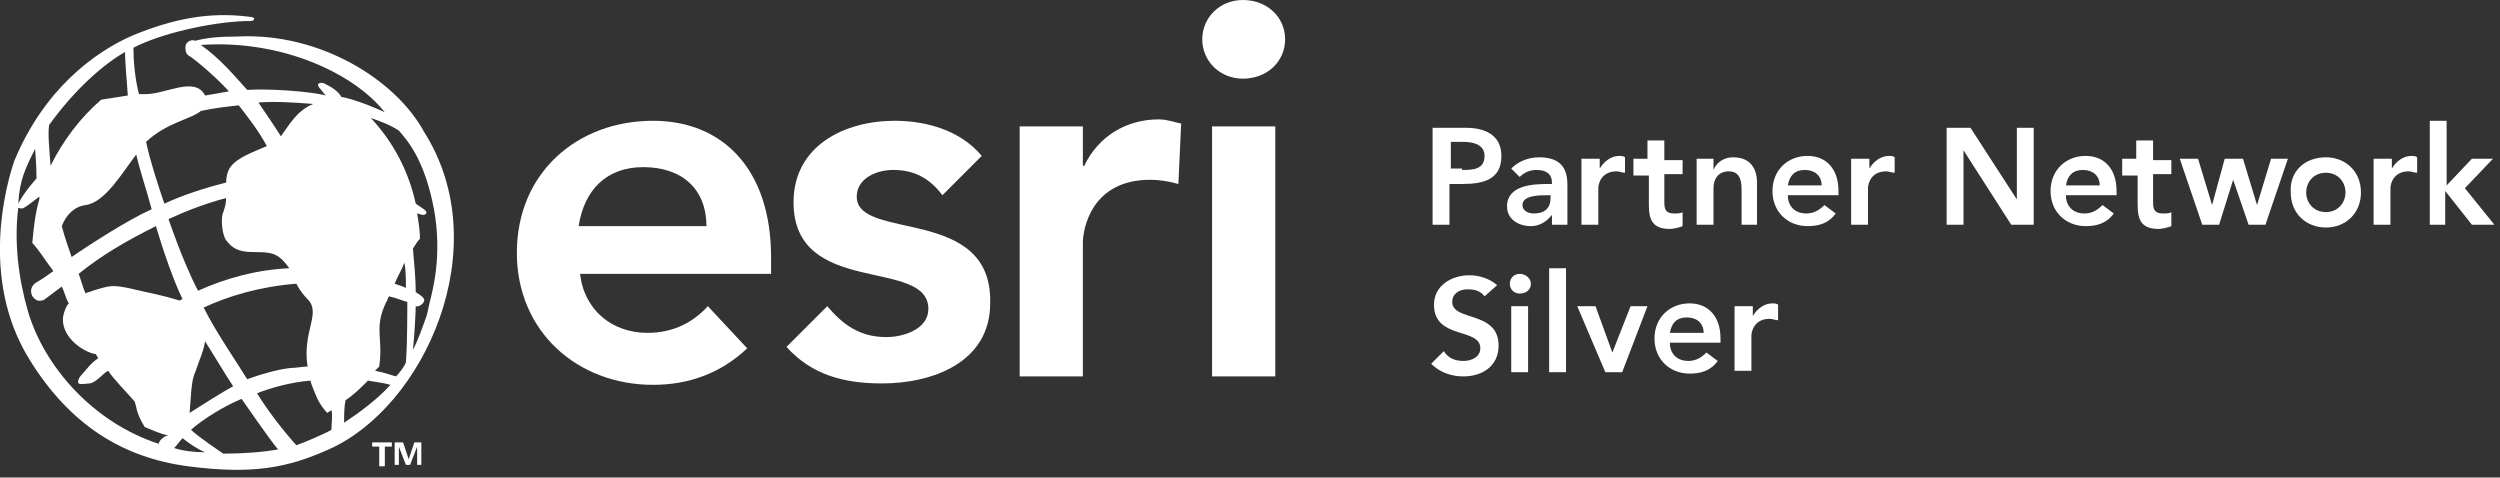
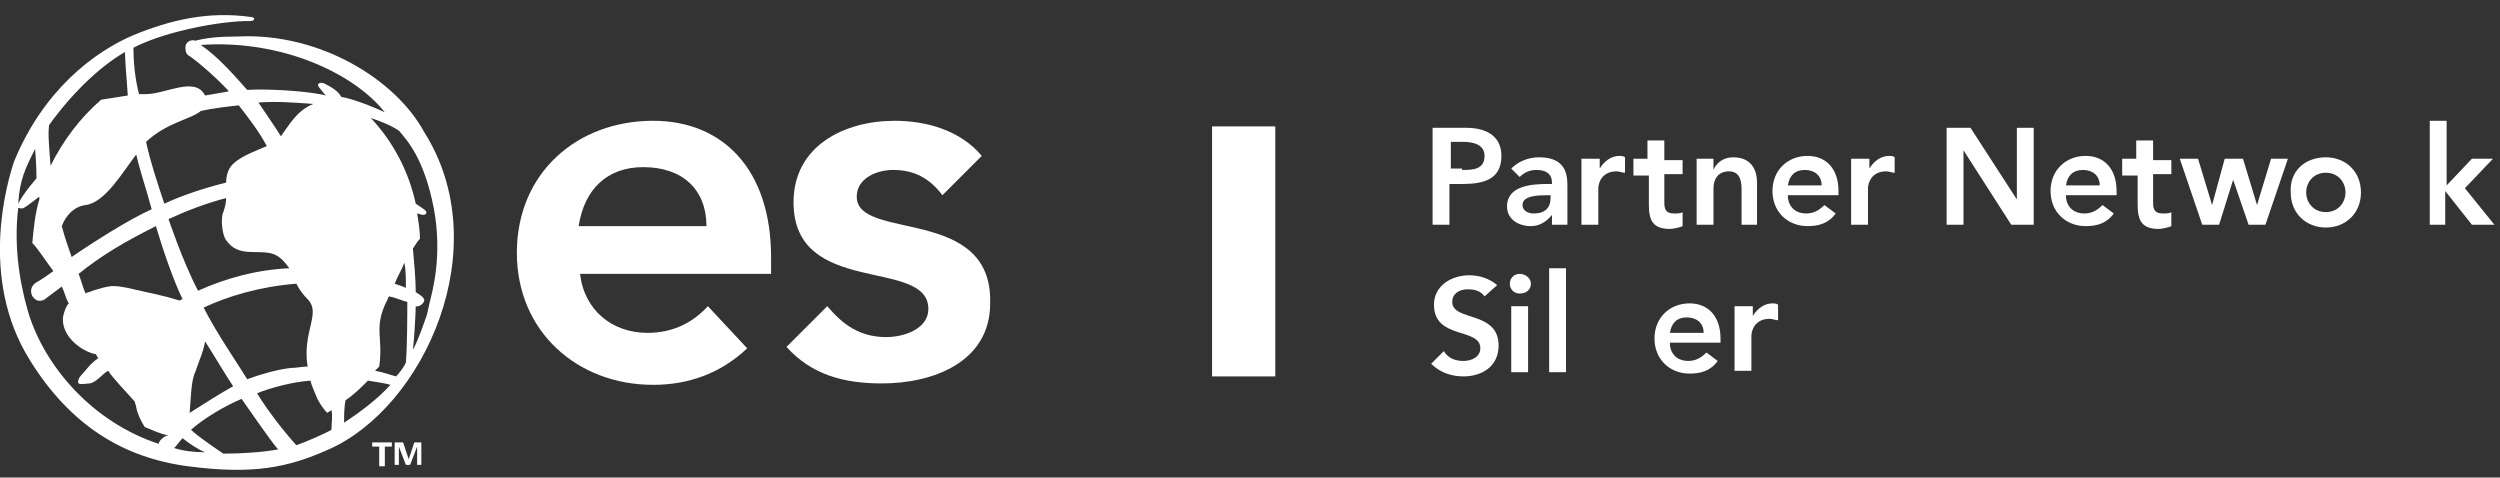
<svg xmlns="http://www.w3.org/2000/svg" width="178" height="34" viewBox="0 0 178 34" fill="none">
  <rect x="0" y="0" width="178" height="34" fill="#333333" stroke="none" />
  <g clip-path="url(#clip0)">
    <path d="M26.5 31.8V31.5H27.9V31.8H27.4V33.2H27V31.8H26.5V31.8ZM28.7 31.5L29.1 32.7L29.5 31.5H30V33.1H29.7V31.8L29.2 33.1H28.9L28.4 31.8V33.1H28.1V31.5H28.7Z" fill="white" />
-     <path d="M88.5 0C90.2 0 91.5 1.2 91.5 2.8C91.5 4.4 90.2 5.6 88.5 5.6C86.8 5.6 85.6 4.3 85.6 2.8C85.6 1.3 86.8 0 88.5 0Z" fill="white" />
    <path d="M90.8 9H86.3V26.8H90.8V9Z" fill="white" />
-     <path d="M84.1 8.8C83.6 8.7 83.1 8.5 82.5 8.5C80.2 8.5 78.2 9.7 77.2 11.8H77.1V9H72.6V26.8H77.1V17.3C77.1 16.3 77.7 12.8 81.9 12.8C82.5 12.8 83.2 12.9 83.9 13.1L84.1 8.8Z" fill="white" />
    <path d="M50.4 21.8C49.4 22.9 48 23.7 46.1 23.7C43.6 23.7 41.6 22.1 41.3 19.5H54.9V18.3C54.9 12.1 51.5 8.6 46.5 8.6C41.1 8.6 36.8 12.3 36.8 18C36.8 23.6 41.1 27.4 46.5 27.4C49 27.4 51.3 26.6 53.2 24.8L50.4 21.8ZM45.8 11.9C48.6 11.9 50.3 13.5 50.3 16.1H41.2C41.6 13.5 43.2 11.9 45.8 11.9Z" fill="white" />
    <path d="M61 14C61 12.7 62.4 12.1 63.6 12.1C65.1 12.1 66.2 12.7 67.1 13.9L69.9 11.1C68.4 9.3 66 8.6 63.7 8.6C60.1 8.6 56.5 10.4 56.5 14.4C56.5 21.2 66.1 18.3 66.1 22C66.1 23.4 64.4 24 63.1 24C61.2 24 60 23.1 58.9 21.8L56 24.7C57.8 26.7 60.1 27.3 62.8 27.3C66.4 27.3 70.5 25.8 70.5 21.6C70.7 14.6 61 17.2 61 14Z" fill="white" />
    <path d="M102.1 9.1H104.4C105.7 9.1 106.9 9.6 106.9 11.1C106.9 12.8 105.6 13.1 104.1 13.1H103.2V16H102V9.1H102.1ZM104.1 12.1C104.8 12.1 105.7 12.1 105.7 11.1C105.7 10.3 104.9 10.1 104.2 10.1H103.3V12H104.1V12.1Z" fill="white" />
    <path d="M110.5 15.3C110.1 15.8 109.6 16.1 109 16.1C108.1 16.1 107.3 15.6 107.3 14.7C107.3 13.2 109.1 13.1 110.2 13.1H110.5V13C110.5 12.4 110.1 12.1 109.4 12.1C108.9 12.1 108.5 12.3 108.2 12.6L107.6 12C108.1 11.5 108.8 11.2 109.6 11.2C111.6 11.2 111.6 12.6 111.6 13.3V16H110.5V15.3V15.3ZM110.4 13.9H110.2C109.6 13.9 108.4 13.9 108.4 14.6C108.4 15 108.8 15.2 109.2 15.2C110 15.2 110.4 14.8 110.4 14.1V13.9Z" fill="white" />
    <path d="M112.7 11.3H113.9V12C114.2 11.5 114.7 11.1 115.3 11.1C115.4 11.1 115.6 11.1 115.7 11.2V12.3C115.5 12.3 115.3 12.2 115.1 12.2C114 12.2 113.8 13.1 113.8 13.4V16H112.6V11.3H112.7Z" fill="white" />
    <path d="M116.3 12.3V11.3H117.3V10H118.5V11.4H119.8V12.4H118.5V14.4C118.5 14.9 118.6 15.2 119.2 15.2C119.4 15.2 119.7 15.2 119.8 15.1V16.1C119.6 16.2 119.1 16.3 118.9 16.3C117.7 16.3 117.4 15.7 117.4 14.6V12.5H116.3V12.3Z" fill="white" />
    <path d="M120.9 11.3H122V12.1C122.2 11.6 122.7 11.2 123.4 11.2C124.7 11.2 125.1 12.1 125.1 13V16H124V13.6C124 13.1 124 12.2 123.1 12.2C122.3 12.2 122 12.8 122 13.4V16H120.8V11.3H120.9Z" fill="white" />
    <path d="M127.3 14.1C127.4 14.8 127.9 15.2 128.6 15.2C129.2 15.2 129.6 14.9 129.9 14.6L130.7 15.2C130.2 15.9 129.5 16.1 128.7 16.1C127.3 16.1 126.2 15.1 126.2 13.6C126.2 12.1 127.3 11.1 128.7 11.1C130 11.1 130.9 12 130.9 13.6V13.9H127.3V14.1ZM129.7 13.2C129.7 12.5 129.2 12.1 128.5 12.1C127.8 12.1 127.4 12.5 127.3 13.2H129.7Z" fill="white" />
    <path d="M131.9 11.3H133.1V12C133.4 11.5 133.9 11.1 134.5 11.1C134.6 11.1 134.8 11.1 134.9 11.2V12.3C134.7 12.3 134.5 12.2 134.3 12.2C133.2 12.2 133 13.1 133 13.4V16H131.8V11.3H131.9Z" fill="white" />
    <path d="M138.7 9.1H140.3L143.6 14.2V9.1H144.8V16H143.2L139.8 10.7V16H138.6V9.1H138.7Z" fill="white" />
    <path d="M147.1 14.1C147.2 14.8 147.7 15.2 148.4 15.2C149 15.2 149.4 14.9 149.7 14.6L150.5 15.2C150 15.9 149.3 16.1 148.5 16.1C147.1 16.1 146 15.1 146 13.6C146 12.1 147.1 11.1 148.5 11.1C149.8 11.1 150.7 12 150.7 13.6V13.9H147.1V14.1ZM149.5 13.2C149.5 12.5 149 12.1 148.3 12.1C147.6 12.1 147.2 12.5 147.1 13.2H149.5Z" fill="white" />
    <path d="M151.1 12.3V11.3H152.1V10H153.3V11.4H154.6V12.4H153.3V14.4C153.3 14.9 153.4 15.2 154 15.2C154.2 15.2 154.5 15.2 154.6 15.1V16.1C154.4 16.2 153.9 16.3 153.7 16.3C152.5 16.3 152.2 15.7 152.2 14.6V12.5H151.1V12.3Z" fill="white" />
    <path d="M155.2 11.3H156.5L157.5 14.6L158.4 11.3H159.7L160.7 14.6L161.7 11.3H162.9L161.3 16H160.1L159 12.8L158 16H156.8L155.2 11.3Z" fill="white" />
    <path d="M165.6 11.2C167 11.2 168.1 12.2 168.1 13.7C168.1 15.2 167 16.2 165.6 16.2C164.2 16.2 163.1 15.2 163.1 13.7C163 12.2 164.1 11.2 165.6 11.2ZM165.6 15.1C166.5 15.1 167 14.4 167 13.7C167 13 166.5 12.3 165.6 12.3C164.7 12.3 164.2 13 164.2 13.7C164.2 14.4 164.7 15.1 165.6 15.1Z" fill="white" />
-     <path d="M169.1 11.3H170.3V12C170.6 11.5 171.1 11.1 171.7 11.1C171.8 11.1 172 11.1 172.1 11.2V12.3C171.9 12.3 171.7 12.2 171.5 12.2C170.4 12.2 170.2 13.1 170.2 13.4V16H169V11.3H169.1Z" fill="white" />
    <path d="M173 8.6H174.2V13.2L176 11.3H177.5L175.5 13.4L177.6 16H176L174.1 13.6V16H173V8.6Z" fill="white" />
    <path d="M105.7 21.1C105.4 20.7 105 20.6 104.5 20.6C103.9 20.6 103.4 20.9 103.4 21.5C103.4 22.9 106.7 22.1 106.7 24.6C106.7 26.1 105.5 26.8 104.2 26.8C103.3 26.8 102.5 26.5 101.9 25.9L102.8 25C103.1 25.5 103.6 25.7 104.2 25.7C104.8 25.7 105.4 25.4 105.4 24.8C105.4 23.3 102.1 24.2 102.1 21.7C102.1 20.3 103.4 19.6 104.6 19.6C105.3 19.6 106 19.8 106.6 20.3L105.7 21.1Z" fill="white" />
    <path d="M108.2 19.5C108.6 19.5 109 19.8 109 20.2C109 20.6 108.7 20.9 108.2 20.9C107.8 20.9 107.5 20.6 107.5 20.2C107.5 19.8 107.8 19.5 108.2 19.5ZM107.6 21.8H108.8V26.5H107.6V21.8Z" fill="white" />
    <path d="M110.3 19.1H111.5V26.5H110.3V19.1Z" fill="white" />
-     <path d="M112.3 21.8H113.6L114.8 25.1L116.1 21.8H117.3L115.5 26.5H114.3L112.3 21.8Z" fill="white" />
    <path d="M118.9 24.6C119 25.3 119.5 25.7 120.2 25.7C120.8 25.7 121.2 25.4 121.5 25.1L122.3 25.7C121.8 26.4 121.1 26.6 120.3 26.6C118.9 26.6 117.8 25.6 117.8 24.1C117.8 22.6 118.9 21.6 120.3 21.6C121.6 21.6 122.5 22.5 122.5 24.1V24.4H118.9V24.6ZM121.3 23.7C121.3 23 120.8 22.6 120.1 22.6C119.4 22.6 119 23 118.9 23.7H121.3Z" fill="white" />
    <path d="M123.6 21.8H124.8V22.5C125.1 22 125.6 21.6 126.2 21.6C126.3 21.6 126.5 21.6 126.6 21.7V22.8C126.4 22.8 126.2 22.7 126 22.7C124.9 22.7 124.7 23.6 124.7 23.9V26.4H123.5V21.8H123.6Z" fill="white" />
    <path d="M16.9 2.6C15.5 2.6 14.7 2.7 13.9 2.9C13.7 2.8 13.2 2.9 13.2 3.4C13.2 3.7 13.3 3.9 13.5 4C13.7 4.1 15.2 5.3 16.3 6.5C15.8 6.6 15.2 6.7 14.6 6.8C13.9 5.4 11.8 6.7 10.4 6.7C10.2 6.7 10.1 6.7 9.9 6.7C9.6 5.6 9.5 4.3 9.5 3.4C11.4 2.4 14.9 1.6 17.4 1.5H17.8C18.2 1.5 18.2 1.2 17.8 1.2C14.8 0.8 12.2 1.4 9.5 2.5C6.7 3.7 3.1 6.4 1 11.5C0.5 13 -1.5 19.8 2.1 25.6C5 30.3 8.8 32.6 13.4 33.2C18 33.8 20.5 33.3 23.4 32C30.2 29 35.4 17.6 30.2 9.4C28.2 5.7 22.8 2.3 16.9 2.6ZM14.3 7.9C15.2 7.7 16.1 7.6 17 7.5C17.7 8.4 18.4 9.3 19 10.4C18.1 10.8 16.9 11.2 16.4 11.9C16.2 12.2 16.1 12.6 16.1 13C14.5 13.4 13 13.9 11.7 14.5C11.2 13 10.7 11.5 10.4 10.1C11.9 8.7 13.6 8.5 14.3 7.9ZM21.9 26.1C21.5 26.1 21.1 26.2 20.7 26.2C19.8 26.3 18.7 26.6 17.6 27C17 26 15.4 23.7 14.5 21.9C16.2 21.1 18.5 20.4 21.1 20.2C21.3 20.6 21.6 21 21.9 21.3C22.9 22.3 21.5 23.6 21.9 26.1ZM12 15.6C13.3 15 14.6 14.5 16.1 14.1C16.1 14.5 16 14.8 15.9 15.1C15.7 15.5 15.8 16.7 16.1 17.1C17 18.4 18.4 17.7 19.5 18.1C20 18.3 20.3 18.7 20.6 19.1C18.3 19.2 16.1 19.8 14.1 20.7C13 18.6 12 15.6 12 15.6ZM13 21.3C12.9 21.3 12.8 21.4 12.8 21.4C11.5 21 10.8 20.9 9.1 20.5C8 20.3 7.9 20.3 6.6 20.7C6.4 20.8 6.2 20.8 6.1 20.9C5.9 20.5 5.8 20 5.6 19.5C7.2 18.2 8.9 17.2 11.1 16.1C11.6 17.8 12.4 20.1 13 21.3ZM13.9 26.5C14.2 25.6 14.5 25 14.6 24.3C15.3 25.4 16 26.6 16.6 27.5C15.7 28 14.6 28.7 13.5 29.4C13.6 28.3 13.6 27.1 13.9 26.5ZM20 9.7C19.5 8.9 19 8.2 18.4 7.3C19.6 7.2 21 7.3 22.3 7.4C21.1 7.9 20.6 8.9 20 9.7ZM9.7 11C9.7 10.9 9.7 10.9 9.7 11C10 12.3 10.4 13.4 10.8 14.9C9.2 15.6 6.4 17.4 5.1 18.3C4.9 17.7 4.6 16.9 4.4 16.1C4.7 15.3 5.3 14.7 6.1 14.6C7.5 14.4 8.7 12.3 9.7 11ZM3.5 8.9C5 6.8 7 4.8 8.9 3.7C8.9 4.2 9 5.5 9.1 6.8C8.5 6.9 7.8 7 7.2 7.1C5.7 8.4 4.5 10 3.6 11.8C3.5 10.5 3.4 9.5 3.5 8.9ZM2.5 10.6C2.5 10.6 2.6 11.8 2.6 12.7C2.6 12.7 1.7 13.7 1.3 14.5C1.4 12.8 1.8 12 2.5 10.6ZM11.3 31.6C6.7 30.1 3.2 26.2 2 22.2C1.3 19.8 1 17.2 1.3 14.8C1.4 14.8 1.5 14.9 1.7 14.8C1.9 14.7 2.4 14.3 2.8 14C2.8 14 2.8 14.1 2.8 14.2C2.5 15.2 2.4 16.2 2.3 17.3C2.7 17.7 3.2 18.5 3.8 19.3C3.4 19.6 2.8 20 2.6 20.1C2.1 20.4 2.1 21 2.5 21.3C2.7 21.5 3.1 21.4 3.2 21.3C3.6 21 4 20.7 4.4 20.4C4.6 20.8 4.7 21.3 4.9 21.6C4.7 21.8 4.6 22.1 4.5 22.5C4.3 23.8 5.6 24.9 6.7 25.2H6.8C6.9 25.3 6.9 25.4 7 25.5C6.4 25.9 6.1 26.4 5.8 26.7C5.6 26.9 5.5 27.2 5.6 27.3C5.7 27.4 6.2 27.3 6.4 27.3C6.9 27.2 7.3 26.6 7.7 26.4C8.1 27 8.9 27.8 9.6 28.6C9.6 28.7 9.7 28.9 9.7 29C9.8 29.5 10 29.9 10.3 30.4C10.8 30.6 11.4 30.9 12 31C11.7 31 11.3 31.4 11.3 31.6ZM12.4 31.9C12.6 31.7 12.8 31.4 13 31.2C13.5 31.6 14.1 32 14.6 32.2C13.8 32.2 13 32.1 12.4 31.9ZM15.9 32.3C15.9 32.3 14.1 31.1 13.6 30.6C14.5 29.8 16 28.9 17.2 28.4C17.7 29.1 19.2 31.3 19.8 32C18.7 32.2 17.2 32.3 15.9 32.3ZM23.6 30.6C23.3 30.8 21.7 31.5 21.1 31.7C20.2 30.7 19.1 29.3 18.3 28C19.3 27.6 20.8 27.2 22.1 27.1C22.2 27.5 22.4 27.9 22.6 28.4C22.8 28.8 23.1 29.2 23.3 29.4C23.4 29.3 23.5 29.3 23.6 29.2C23.7 29.6 23.6 30.1 23.6 30.6ZM23.2 6C22.9 5.8 22.5 5.9 22.7 6.2C22.8 6.3 23 6.6 23.2 6.8C22.1 6.5 19.1 6.3 17.6 6.4C16.7 5.4 15.6 4.1 14.3 3.2C20 2.8 25.2 5.2 27.4 8C26.6 7.6 25 7 24.3 6.9C24.1 6.5 23.6 6.2 23.2 6ZM24.5 30.1C24.5 29.6 24.5 29 24.6 28.5C25.2 28.1 25.7 27.6 26.2 27.1C26.8 27.2 27.5 27.3 27.8 27.4C26.9 28.4 25.7 29.3 24.5 30.1ZM28.9 25.8C28.8 26.1 28.4 26.6 28.2 26.8C27.8 26.7 27.3 26.5 26.7 26.4C26.8 26.3 26.9 26.2 27 26.1C27.3 24 26.6 23.4 27.5 21.5C27.6 21.4 27.6 21.2 27.7 21.1C28.2 21.2 28.6 21.4 29 21.5C29 22.2 29 24.6 28.9 25.8ZM28.1 20.2C28.3 19.7 28.6 19.2 28.8 18.7C28.9 19.3 28.9 19.9 28.9 20.5C28.7 20.4 28.4 20.3 28.1 20.2ZM30.6 21.5L30.4 22.4C30.2 23 29.7 24.4 29.4 24.9C29.5 24.1 29.6 22.2 29.6 21.8C29.8 21.9 30.2 21.6 30.2 21.4C30.3 21.2 29.6 20.8 29.6 20.8C29.6 19.9 29.5 18.8 29.4 17.7C29.6 17.4 29.7 17.2 29.9 17C29.9 16.4 29.8 15.8 29.7 15.2C29.8 15.2 30 15.3 30.1 15.3C30.4 15.3 30.4 15.1 30.3 15C30.2 14.9 29.9 14.7 29.6 14.5C29.1 12.2 28 10.1 26.4 8.4C27 8.6 27.8 8.9 28.4 9.3C28.9 9.9 30.2 11.2 30.9 14.9C31.5 18.2 30.8 20.7 30.6 21.5Z" fill="white" />
  </g>
  <defs>
    <clipPath id="clip0">
      <rect width="177.6" height="33.5" fill="white" />
    </clipPath>
  </defs>
</svg>